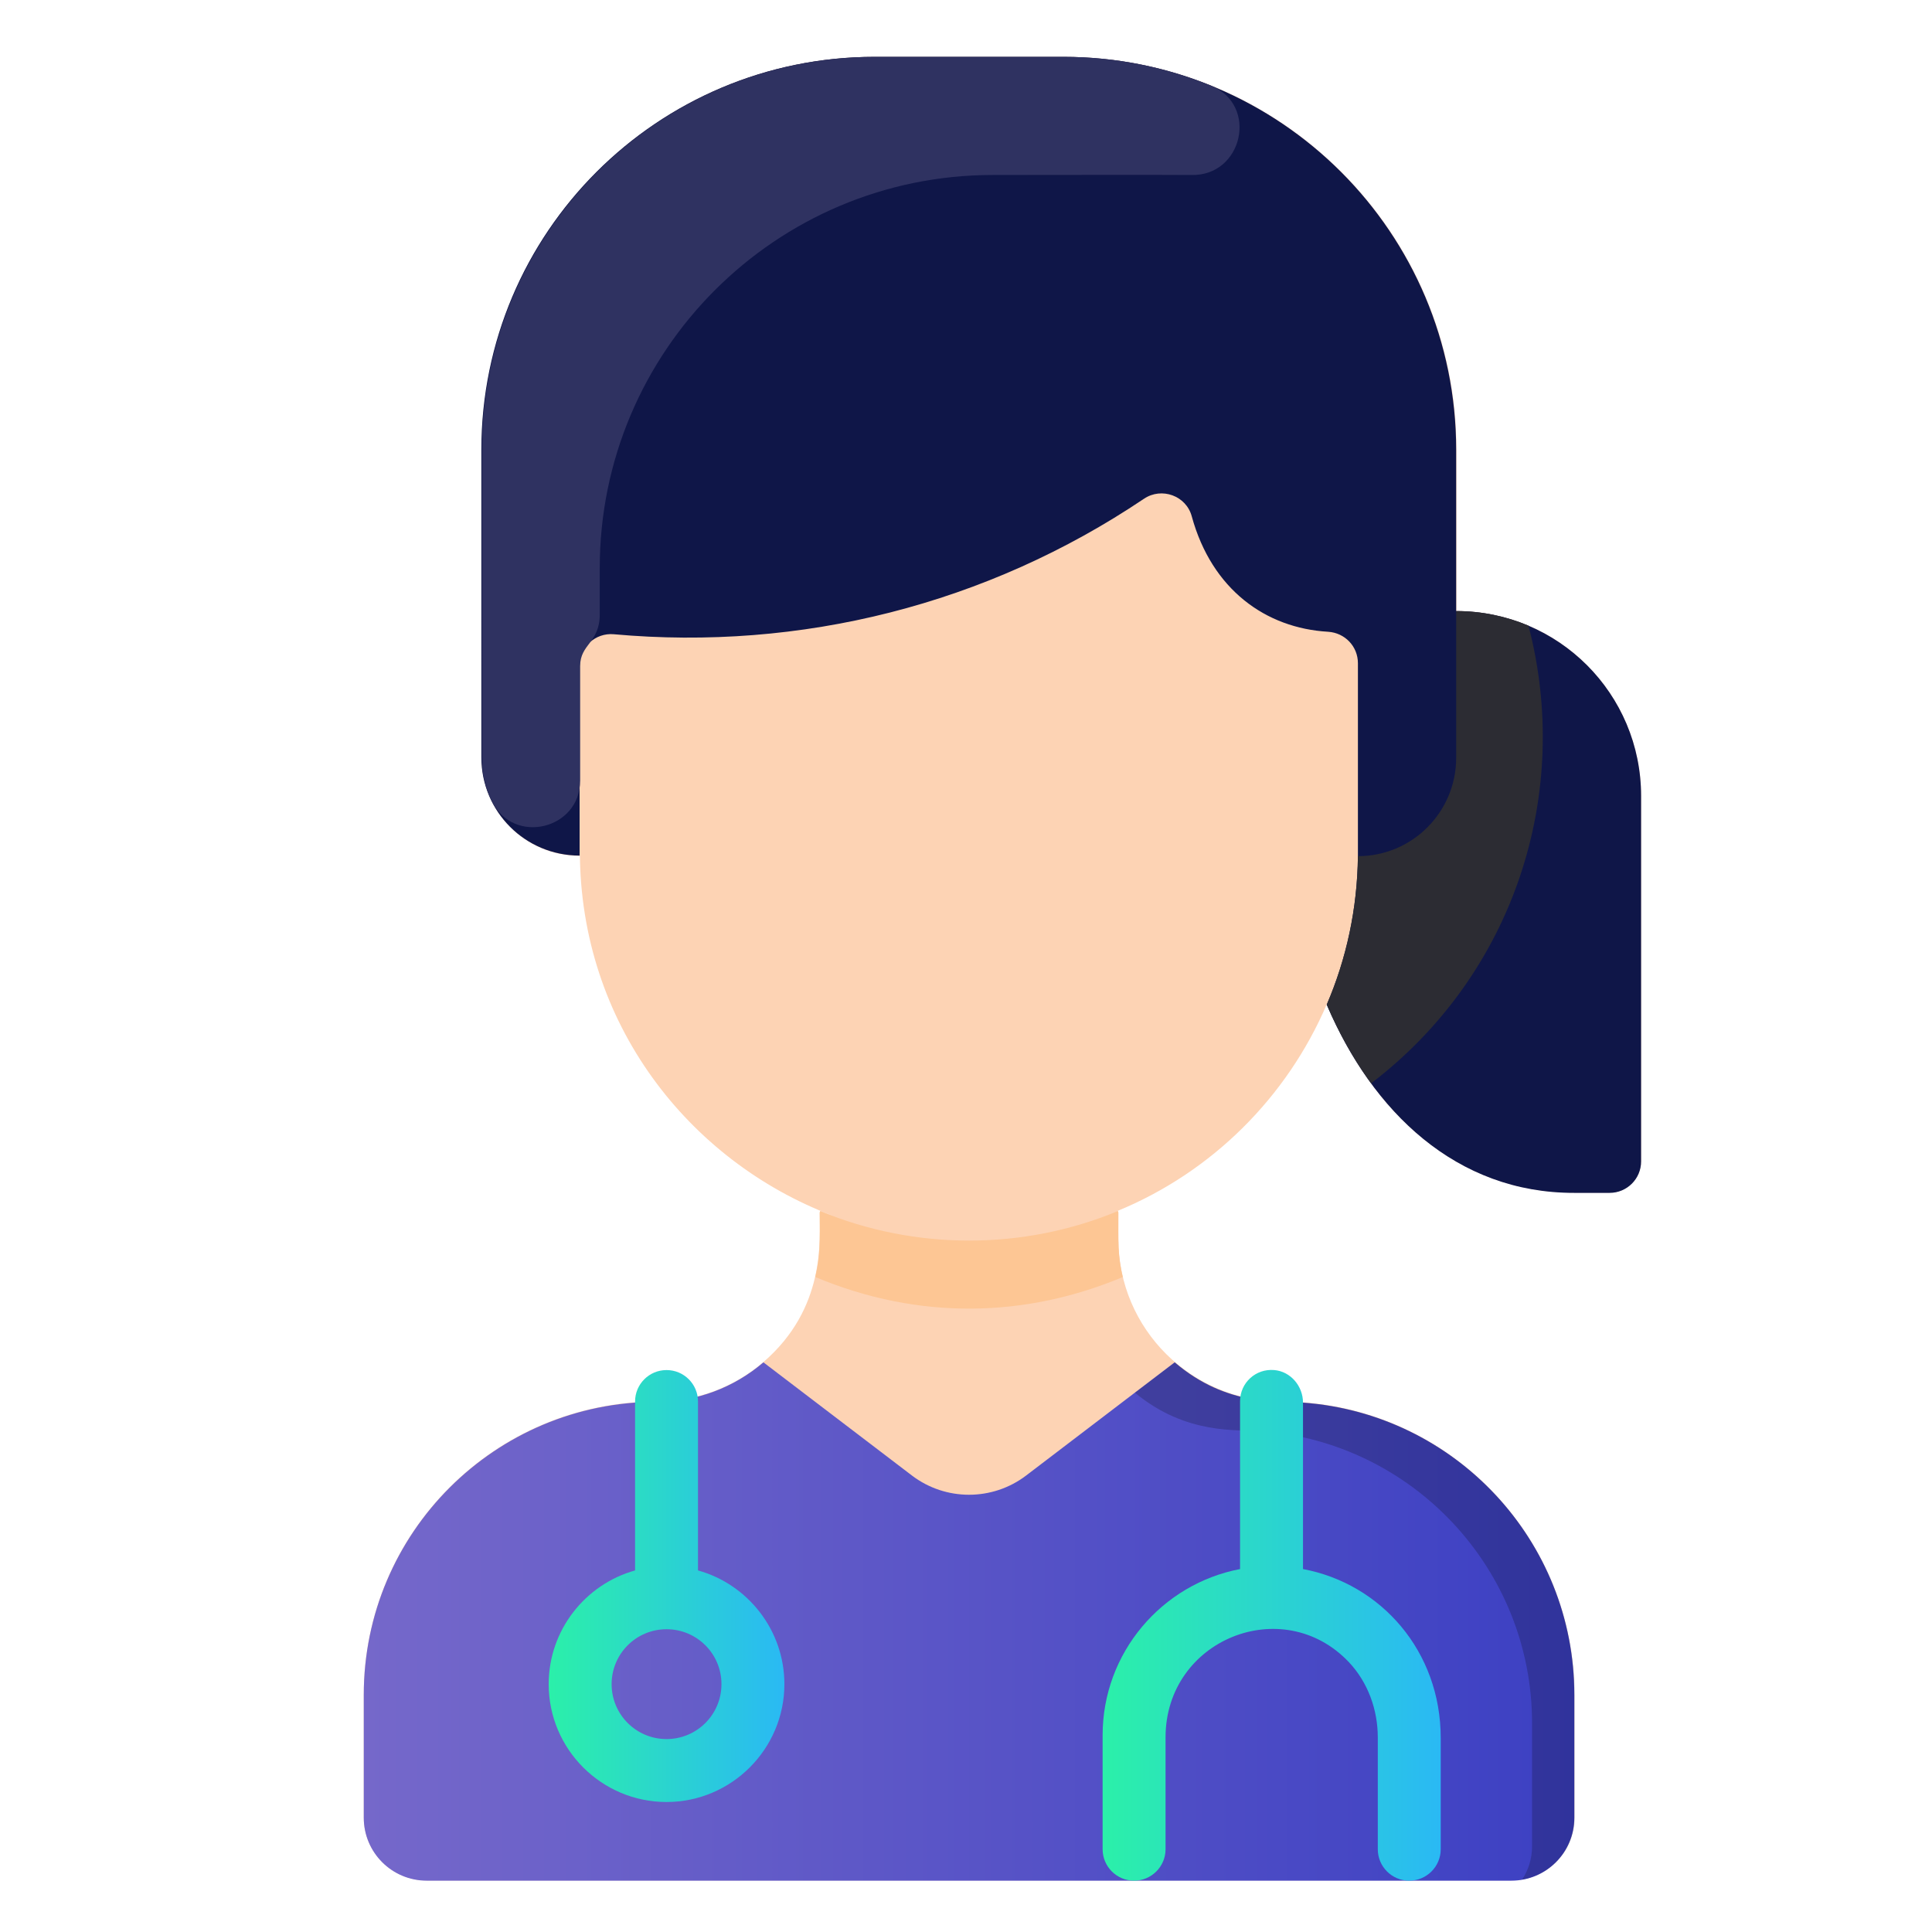
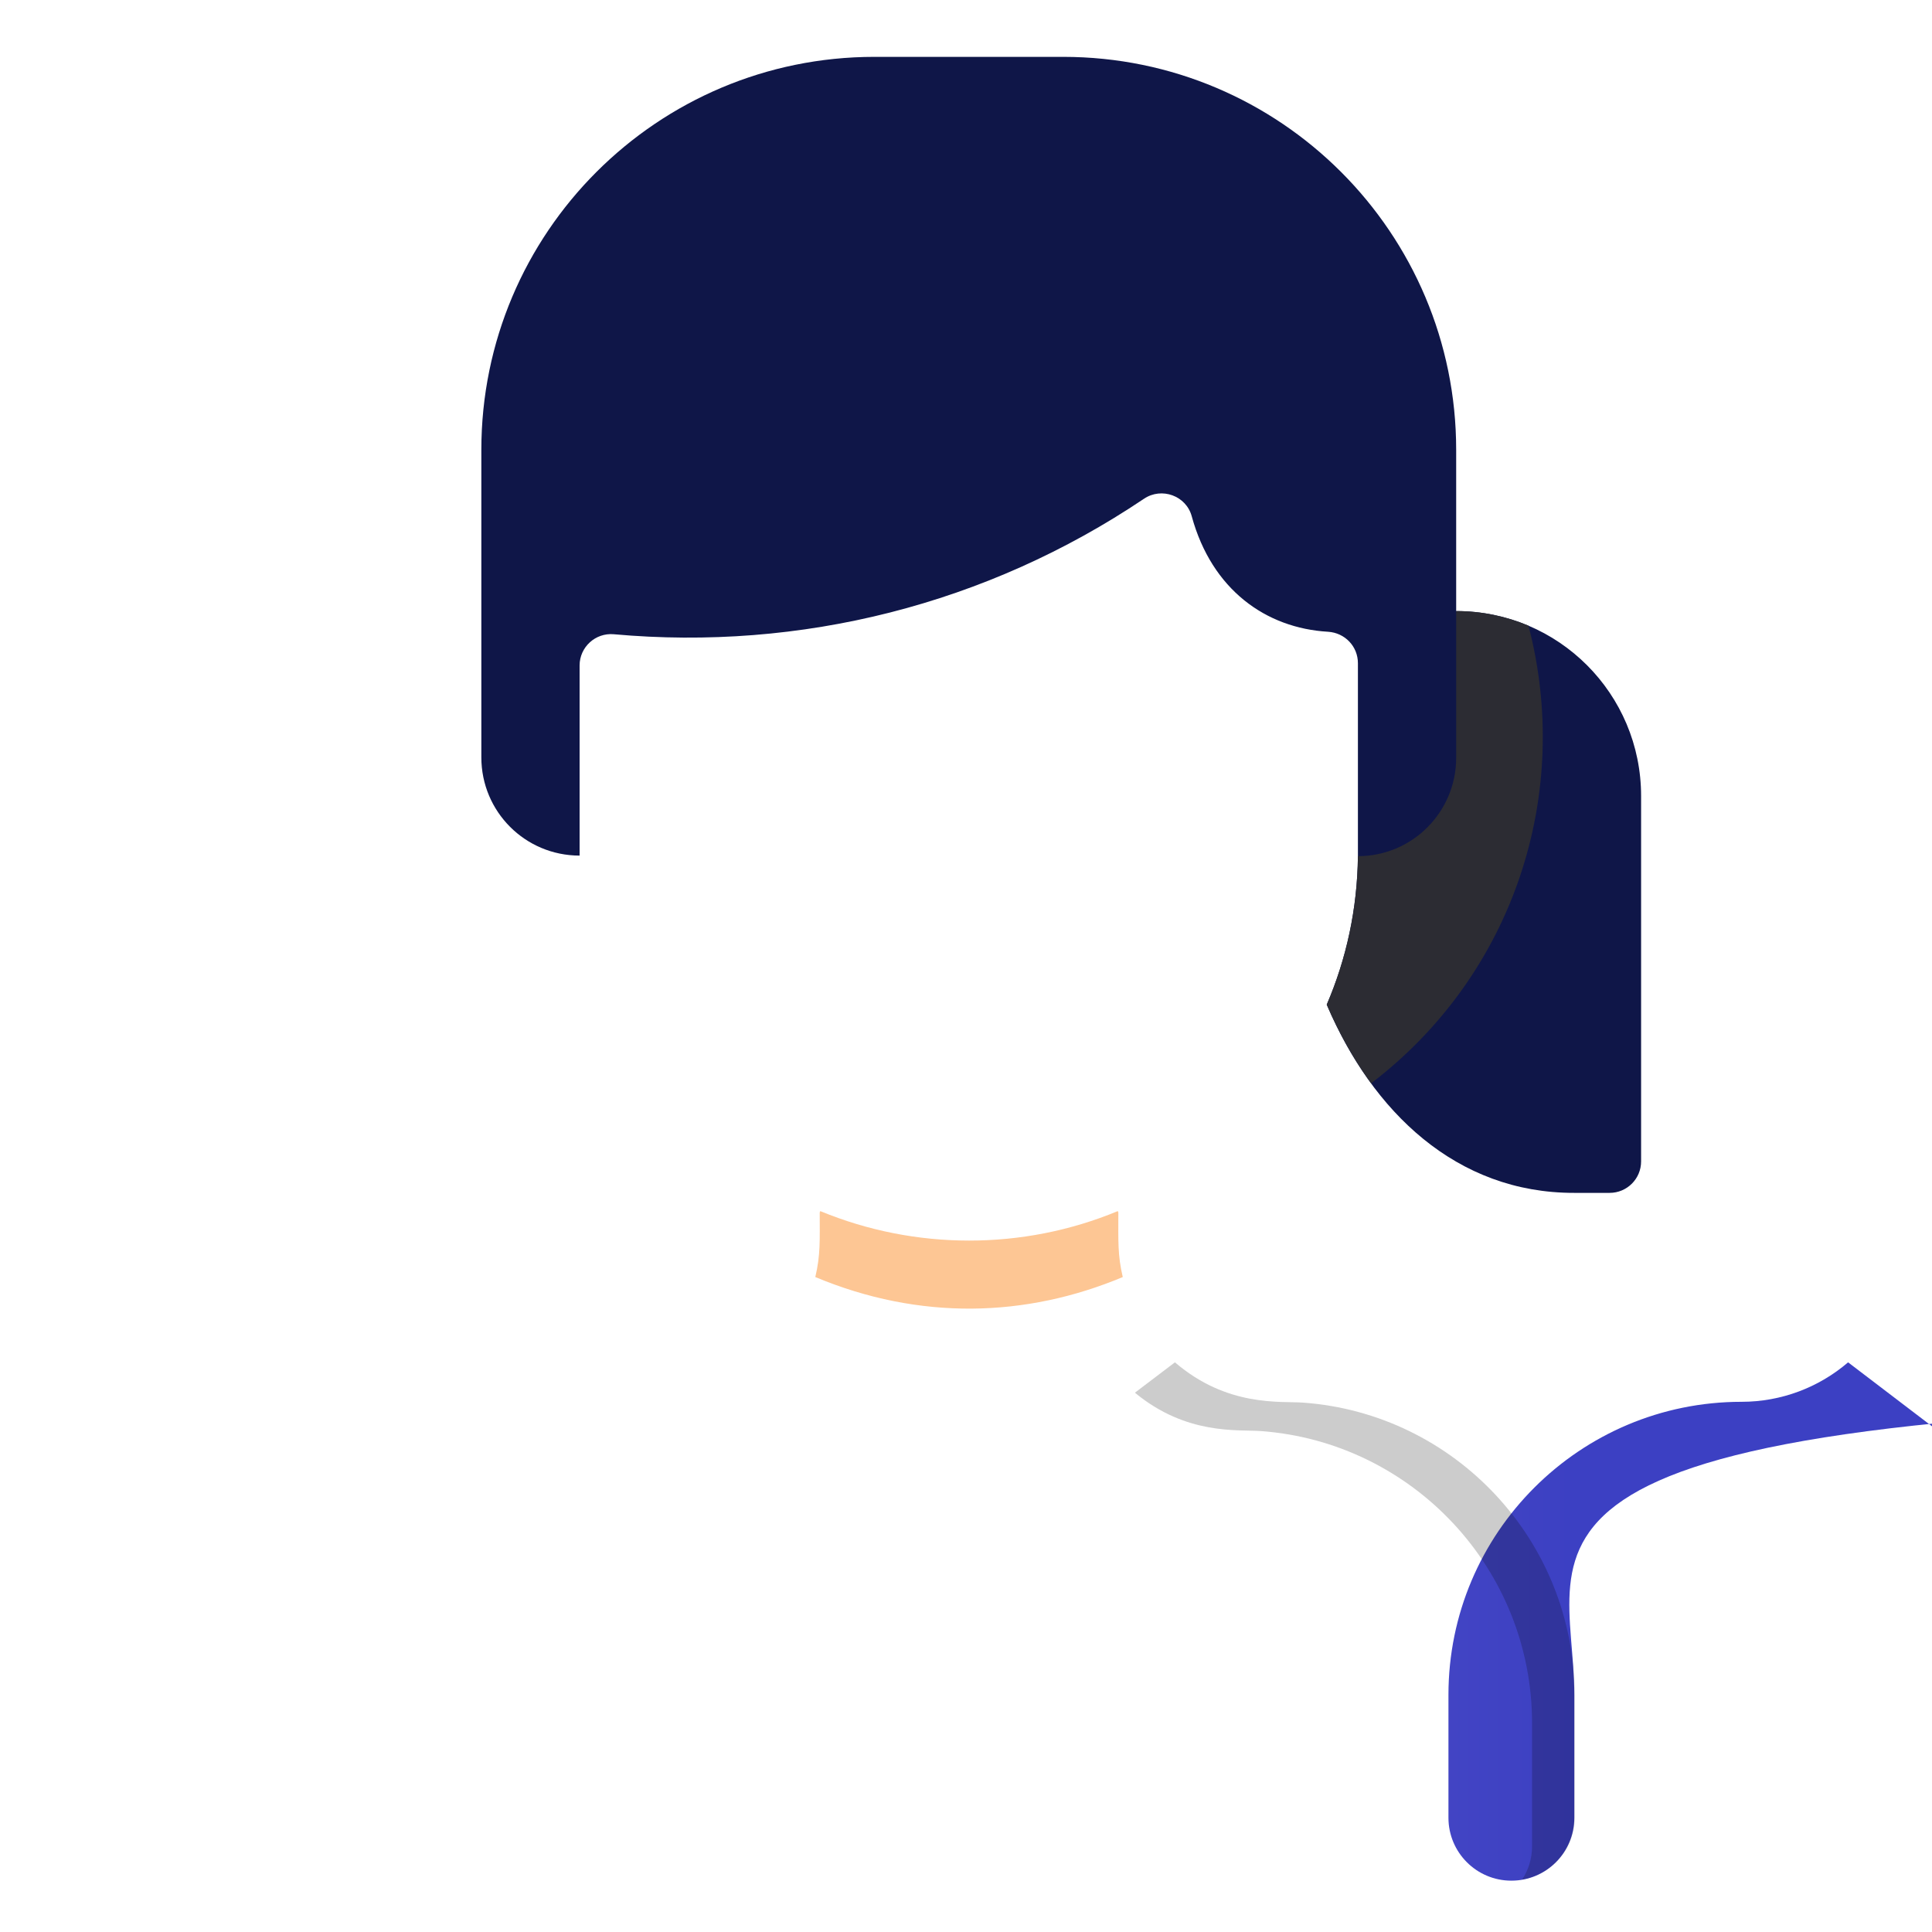
<svg xmlns="http://www.w3.org/2000/svg" version="1.1" id="Calque_1" x="0px" y="0px" viewBox="0 0 70 70" style="enable-background:new 0 0 70 70;" xml:space="preserve">
  <style type="text/css">
	.st0{fill:#FDD3B4;}
	.st1{fill:#0F1648;}
	.st2{fill:#FDC694;}
	.st3{fill:#2F3261;}
	.st4{fill:#2C2C33;}
	.st5{fill:url(#SVGID_1_);}
	.st6{opacity:0.2;enable-background:new    ;}
	.st7{fill:url(#SVGID_2_);}
	.st8{fill:url(#SVGID_3_);}
</style>
  <g>
    <g>
      <g>
-         <path class="st0" d="M52.77,22.14V16.3c0-7.87-6.38-14.24-14.24-14.24h-6.84c-7.87,0-14.24,6.38-14.24,14.24v11.15     c0,1.97,1.59,3.56,3.56,3.56v-0.17c0,6.23,3.94,11.22,9.14,13.2c-0.15-0.05-0.29-0.11-0.43-0.17l-0.02,0.05     c0,1.02,0.22,3.48-2.04,5.43c-1.07,0.92-2.43,1.43-3.86,1.43c-5.86,0-10.62,4.75-10.62,10.62v4.45c0,1.26,1.02,2.28,2.28,2.28     h39.3c1.26,0,2.28-1.02,2.28-2.28v-4.45c0-5.86-4.75-10.62-10.62-10.62c-3.24,0-5.9-2.62-5.9-5.89v-0.97l-0.02-0.05     c3.42-1.41,6.13-4.12,7.57-7.48c1.64,3.88,4.7,6.83,8.97,6.82h1.28c0.63,0,1.14-0.51,1.14-1.14V28.84     C59.46,25.14,56.47,22.14,52.77,22.14L52.77,22.14z" />
        <path class="st1" d="M59.46,28.84v13.24c0,0.63-0.51,1.14-1.14,1.14h-1.28c-4.27,0.01-7.32-2.94-8.97-6.82     c0.71-1.65,1.11-3.47,1.13-5.38c0-0.09,0,0.28,0-6.99c0-0.61-0.47-1.1-1.08-1.14c-2.25-0.13-4.21-1.52-4.94-4.18     c-0.2-0.75-1.09-1.07-1.73-0.64c-5.71,3.84-12.44,5.52-19.21,4.91c-0.67-0.06-1.24,0.47-1.24,1.13v6.89     c-1.97,0-3.56-1.59-3.56-3.56V16.3c0-7.87,6.38-14.24,14.24-14.24h6.84c7.87,0,14.24,6.38,14.24,14.24v5.84     C56.47,22.14,59.46,25.14,59.46,28.84z" />
        <path class="st2" d="M40.68,46.27c-3.51,1.47-7.36,1.58-11.14,0c0.19-0.8,0.16-1.32,0.16-2.34l0.02-0.05     c3.43,1.42,7.34,1.43,10.78,0l0.02,0.05C40.52,44.95,40.49,45.47,40.68,46.27L40.68,46.27z" />
-         <path class="st3" d="M43.87,3.1c1.74,0.7,1.16,3.29-0.71,3.24c-0.29-0.01-7.33,0-7.19,0c-7.86,0-14.24,6.38-14.24,14.24v1.68     c0,1.03-0.71,1.07-0.71,1.87v4.15c0,1.77-2.4,2.35-3.19,0.77c-0.24-0.48-0.37-1.02-0.37-1.58V16.3c0-7.86,6.38-14.24,14.24-14.24     h6.84C40.42,2.06,42.22,2.43,43.87,3.1L43.87,3.1z" />
        <path class="st4" d="M49.68,39.25c-0.59-0.8-1.15-1.78-1.61-2.85c0.71-1.65,1.11-3.47,1.13-5.38c1.98,0,3.56-1.61,3.56-3.56     v-5.32c0.92,0,1.81,0.19,2.62,0.53C56.96,28.72,54.89,35.27,49.68,39.25z" />
        <linearGradient id="SVGID_1_" gradientUnits="userSpaceOnUse" x1="13.182" y1="58.749" x2="57.043" y2="58.749">
          <stop offset="0" style="stop-color:#7568CA" />
          <stop offset="1" style="stop-color:#3C40C3" />
          <stop offset="1" style="stop-color:#3C40C3" />
        </linearGradient>
-         <path class="st5" d="M57.04,61.41v4.45c0,1.26-1.02,2.28-2.28,2.28h-39.3c-1.26,0-2.28-1.02-2.28-2.28v-4.45     c0-5.87,4.76-10.62,10.62-10.62c1.44,0,2.8-0.52,3.86-1.43l5.38,4.1c1.22,0.93,2.92,0.93,4.14,0l5.38-4.1     c1.9,1.63,3.82,1.4,4.65,1.46C52.71,51.22,57.04,55.81,57.04,61.41z" />
+         <path class="st5" d="M57.04,61.41v4.45c0,1.26-1.02,2.28-2.28,2.28c-1.26,0-2.28-1.02-2.28-2.28v-4.45     c0-5.87,4.76-10.62,10.62-10.62c1.44,0,2.8-0.52,3.86-1.43l5.38,4.1c1.22,0.93,2.92,0.93,4.14,0l5.38-4.1     c1.9,1.63,3.82,1.4,4.65,1.46C52.71,51.22,57.04,55.81,57.04,61.41z" />
      </g>
    </g>
    <path class="st6" d="M47.22,50.82c-0.83-0.06-2.75,0.17-4.65-1.46l-1.45,1.1c1.87,1.55,3.74,1.33,4.56,1.39   c5.49,0.4,9.83,4.99,9.83,10.59v4.45c0,0.45-0.13,0.86-0.36,1.21c1.08-0.18,1.9-1.11,1.9-2.24v-4.45   C57.04,55.81,52.71,51.22,47.22,50.82z" />
    <g>
      <linearGradient id="SVGID_2_" gradientUnits="userSpaceOnUse" x1="39.954" y1="58.89" x2="52.201" y2="58.89">
        <stop offset="0" style="stop-color:#2BF0A9" />
        <stop offset="1" style="stop-color:#2AB9F4" />
      </linearGradient>
-       <path class="st7" d="M52.2,62.97V67c0,0.63-0.51,1.14-1.14,1.14c-0.63,0-1.14-0.51-1.14-1.14v-4.05c0-1.01-0.36-2-1.05-2.73    c-2.39-2.52-6.64-0.82-6.64,2.73V67c0,0.63-0.51,1.14-1.14,1.14c-0.63,0-1.14-0.51-1.14-1.14v-4.13c0-2.99,2.15-5.48,4.98-6.02    v-6.08c0-0.67,0.57-1.19,1.24-1.13c0.59,0.05,1.04,0.58,1.04,1.18v6.03C50.04,57.38,52.2,59.83,52.2,62.97L52.2,62.97z" />
      <linearGradient id="SVGID_3_" gradientUnits="userSpaceOnUse" x1="19.875" y1="57.466" x2="28.419" y2="57.466">
        <stop offset="0" style="stop-color:#2BF0A9" />
        <stop offset="1" style="stop-color:#2AB9F4" />
      </linearGradient>
-       <path class="st8" d="M25.29,56.9v-6.12c0-0.63-0.51-1.14-1.14-1.14s-1.14,0.51-1.14,1.14v6.12c-1.8,0.5-3.13,2.16-3.13,4.12    c0,2.36,1.92,4.27,4.27,4.27s4.27-1.92,4.27-4.27C28.42,59.06,27.09,57.4,25.29,56.9z M24.15,63.01c-1.1,0-1.99-0.89-1.99-1.99    s0.89-1.99,1.99-1.99c1.1,0,1.99,0.89,1.99,1.99S25.25,63.01,24.15,63.01z" />
    </g>
  </g>
</svg>